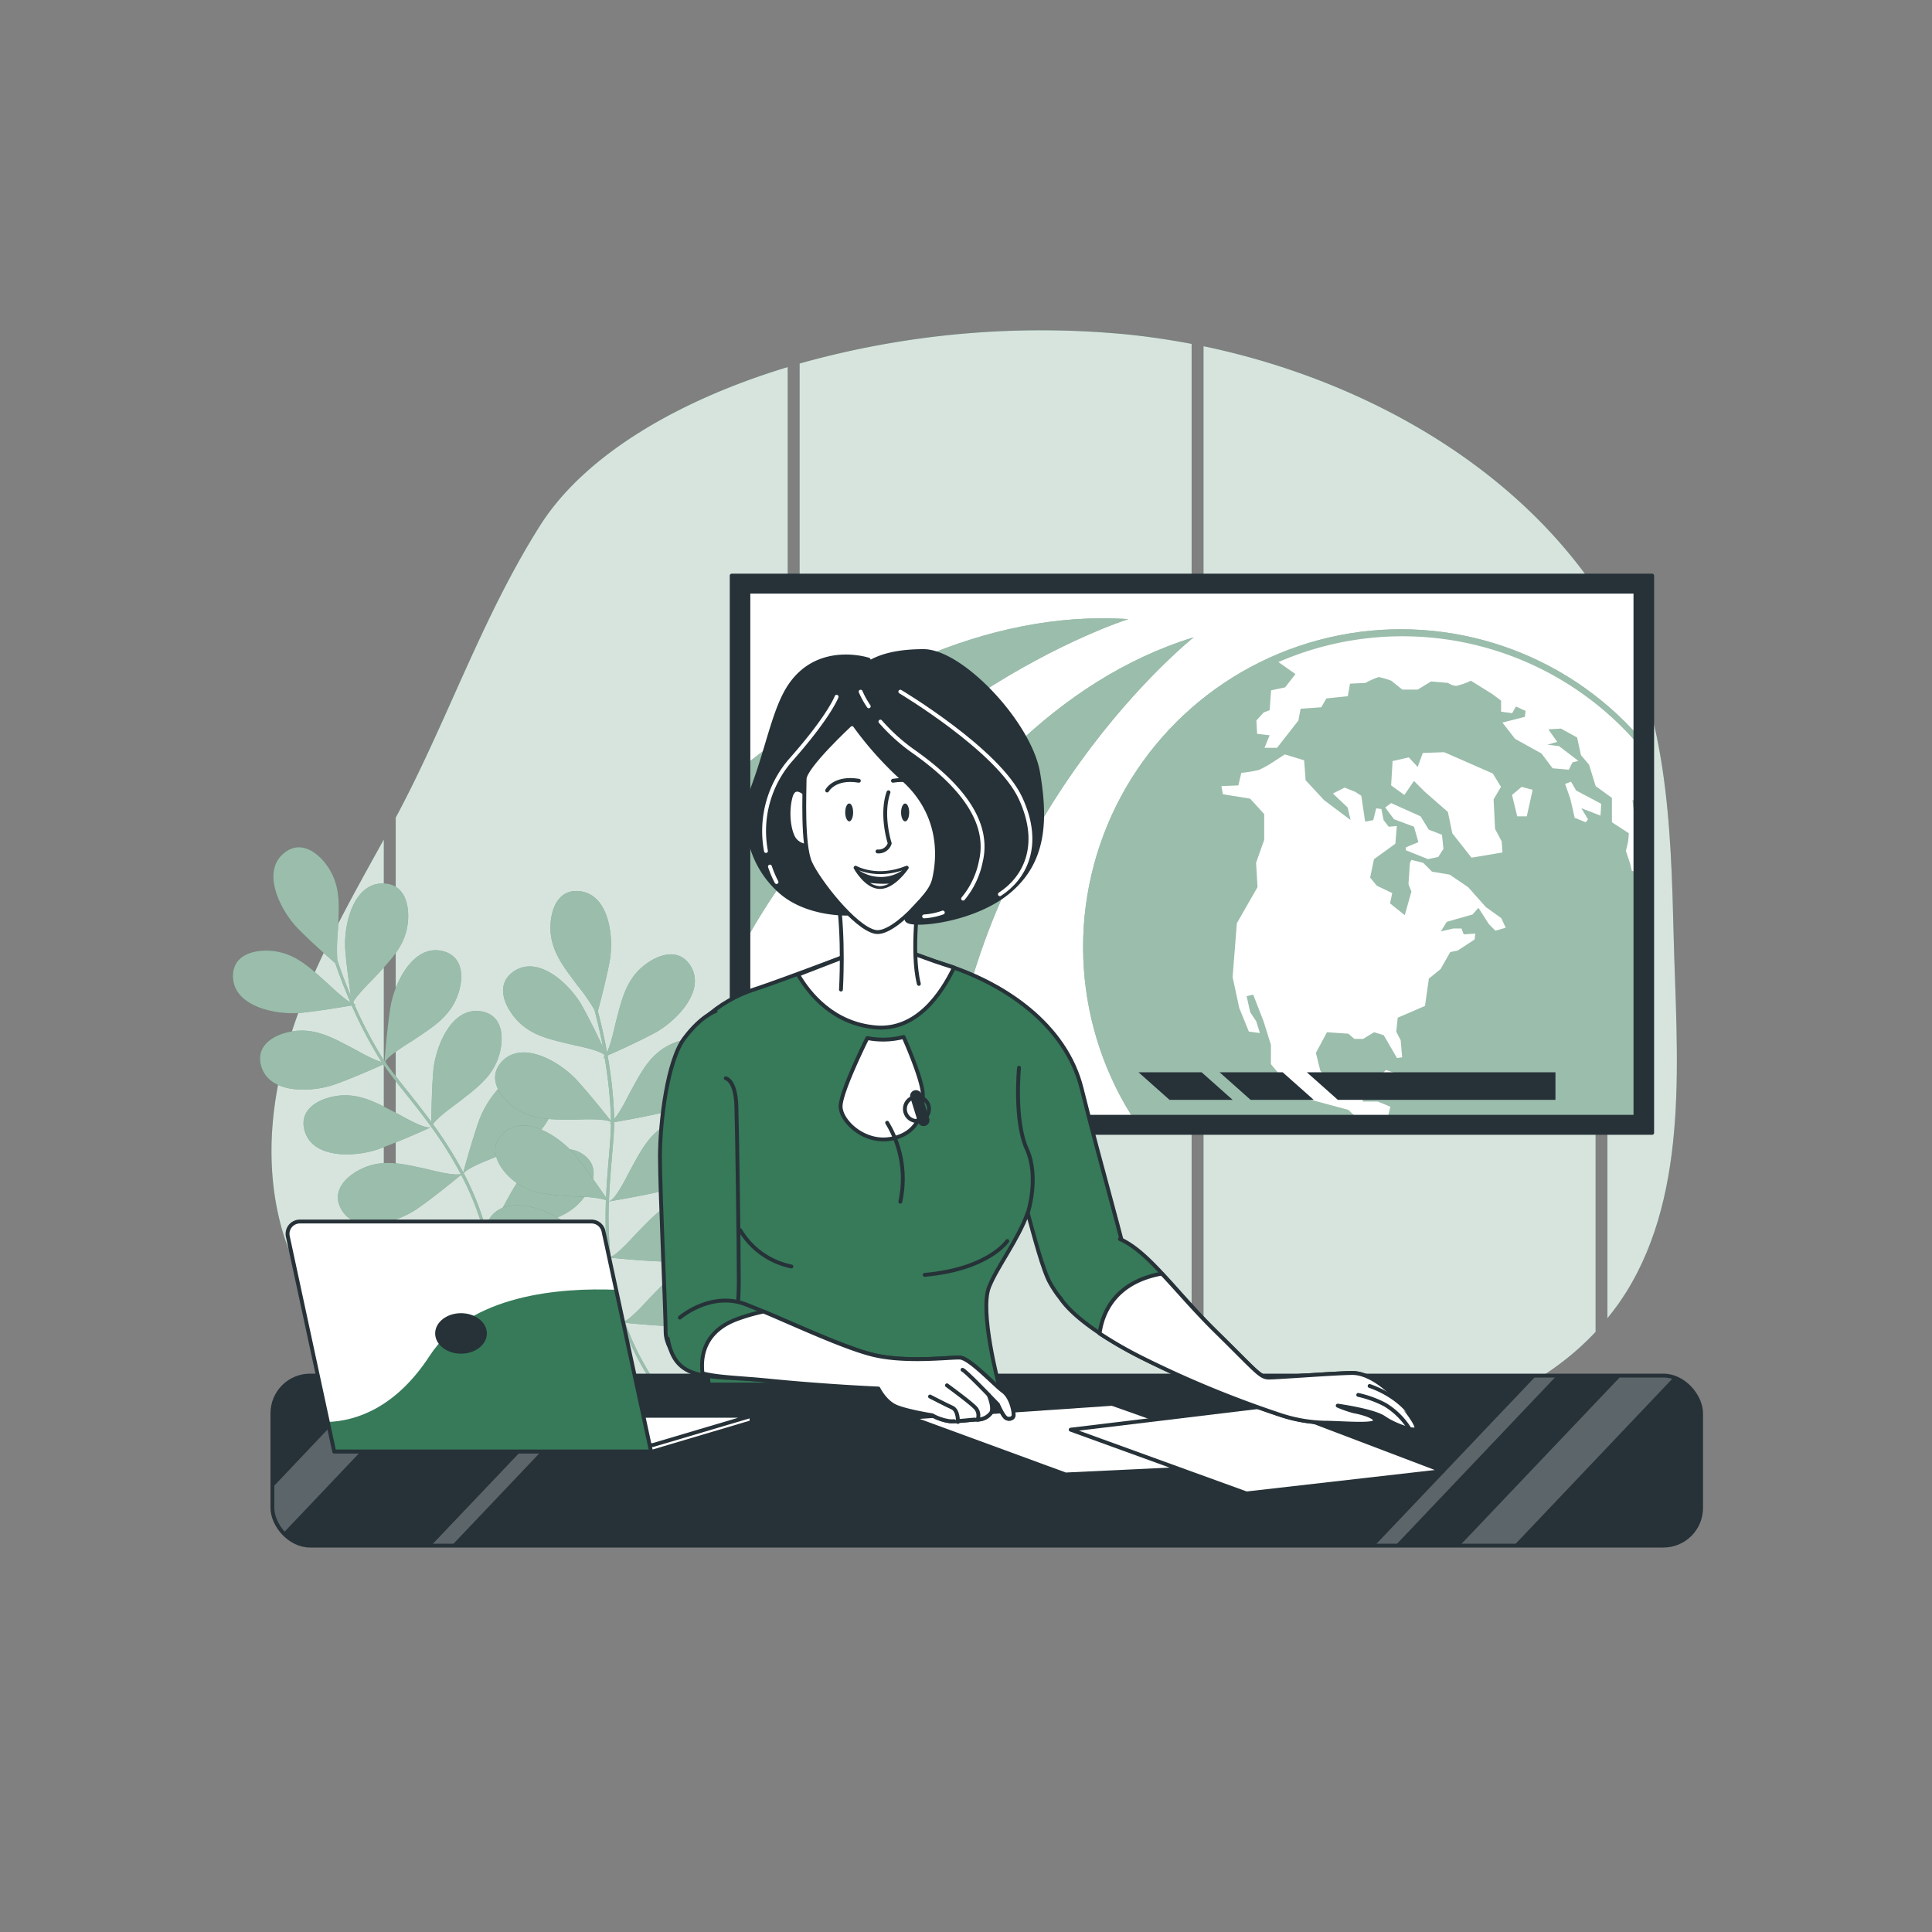
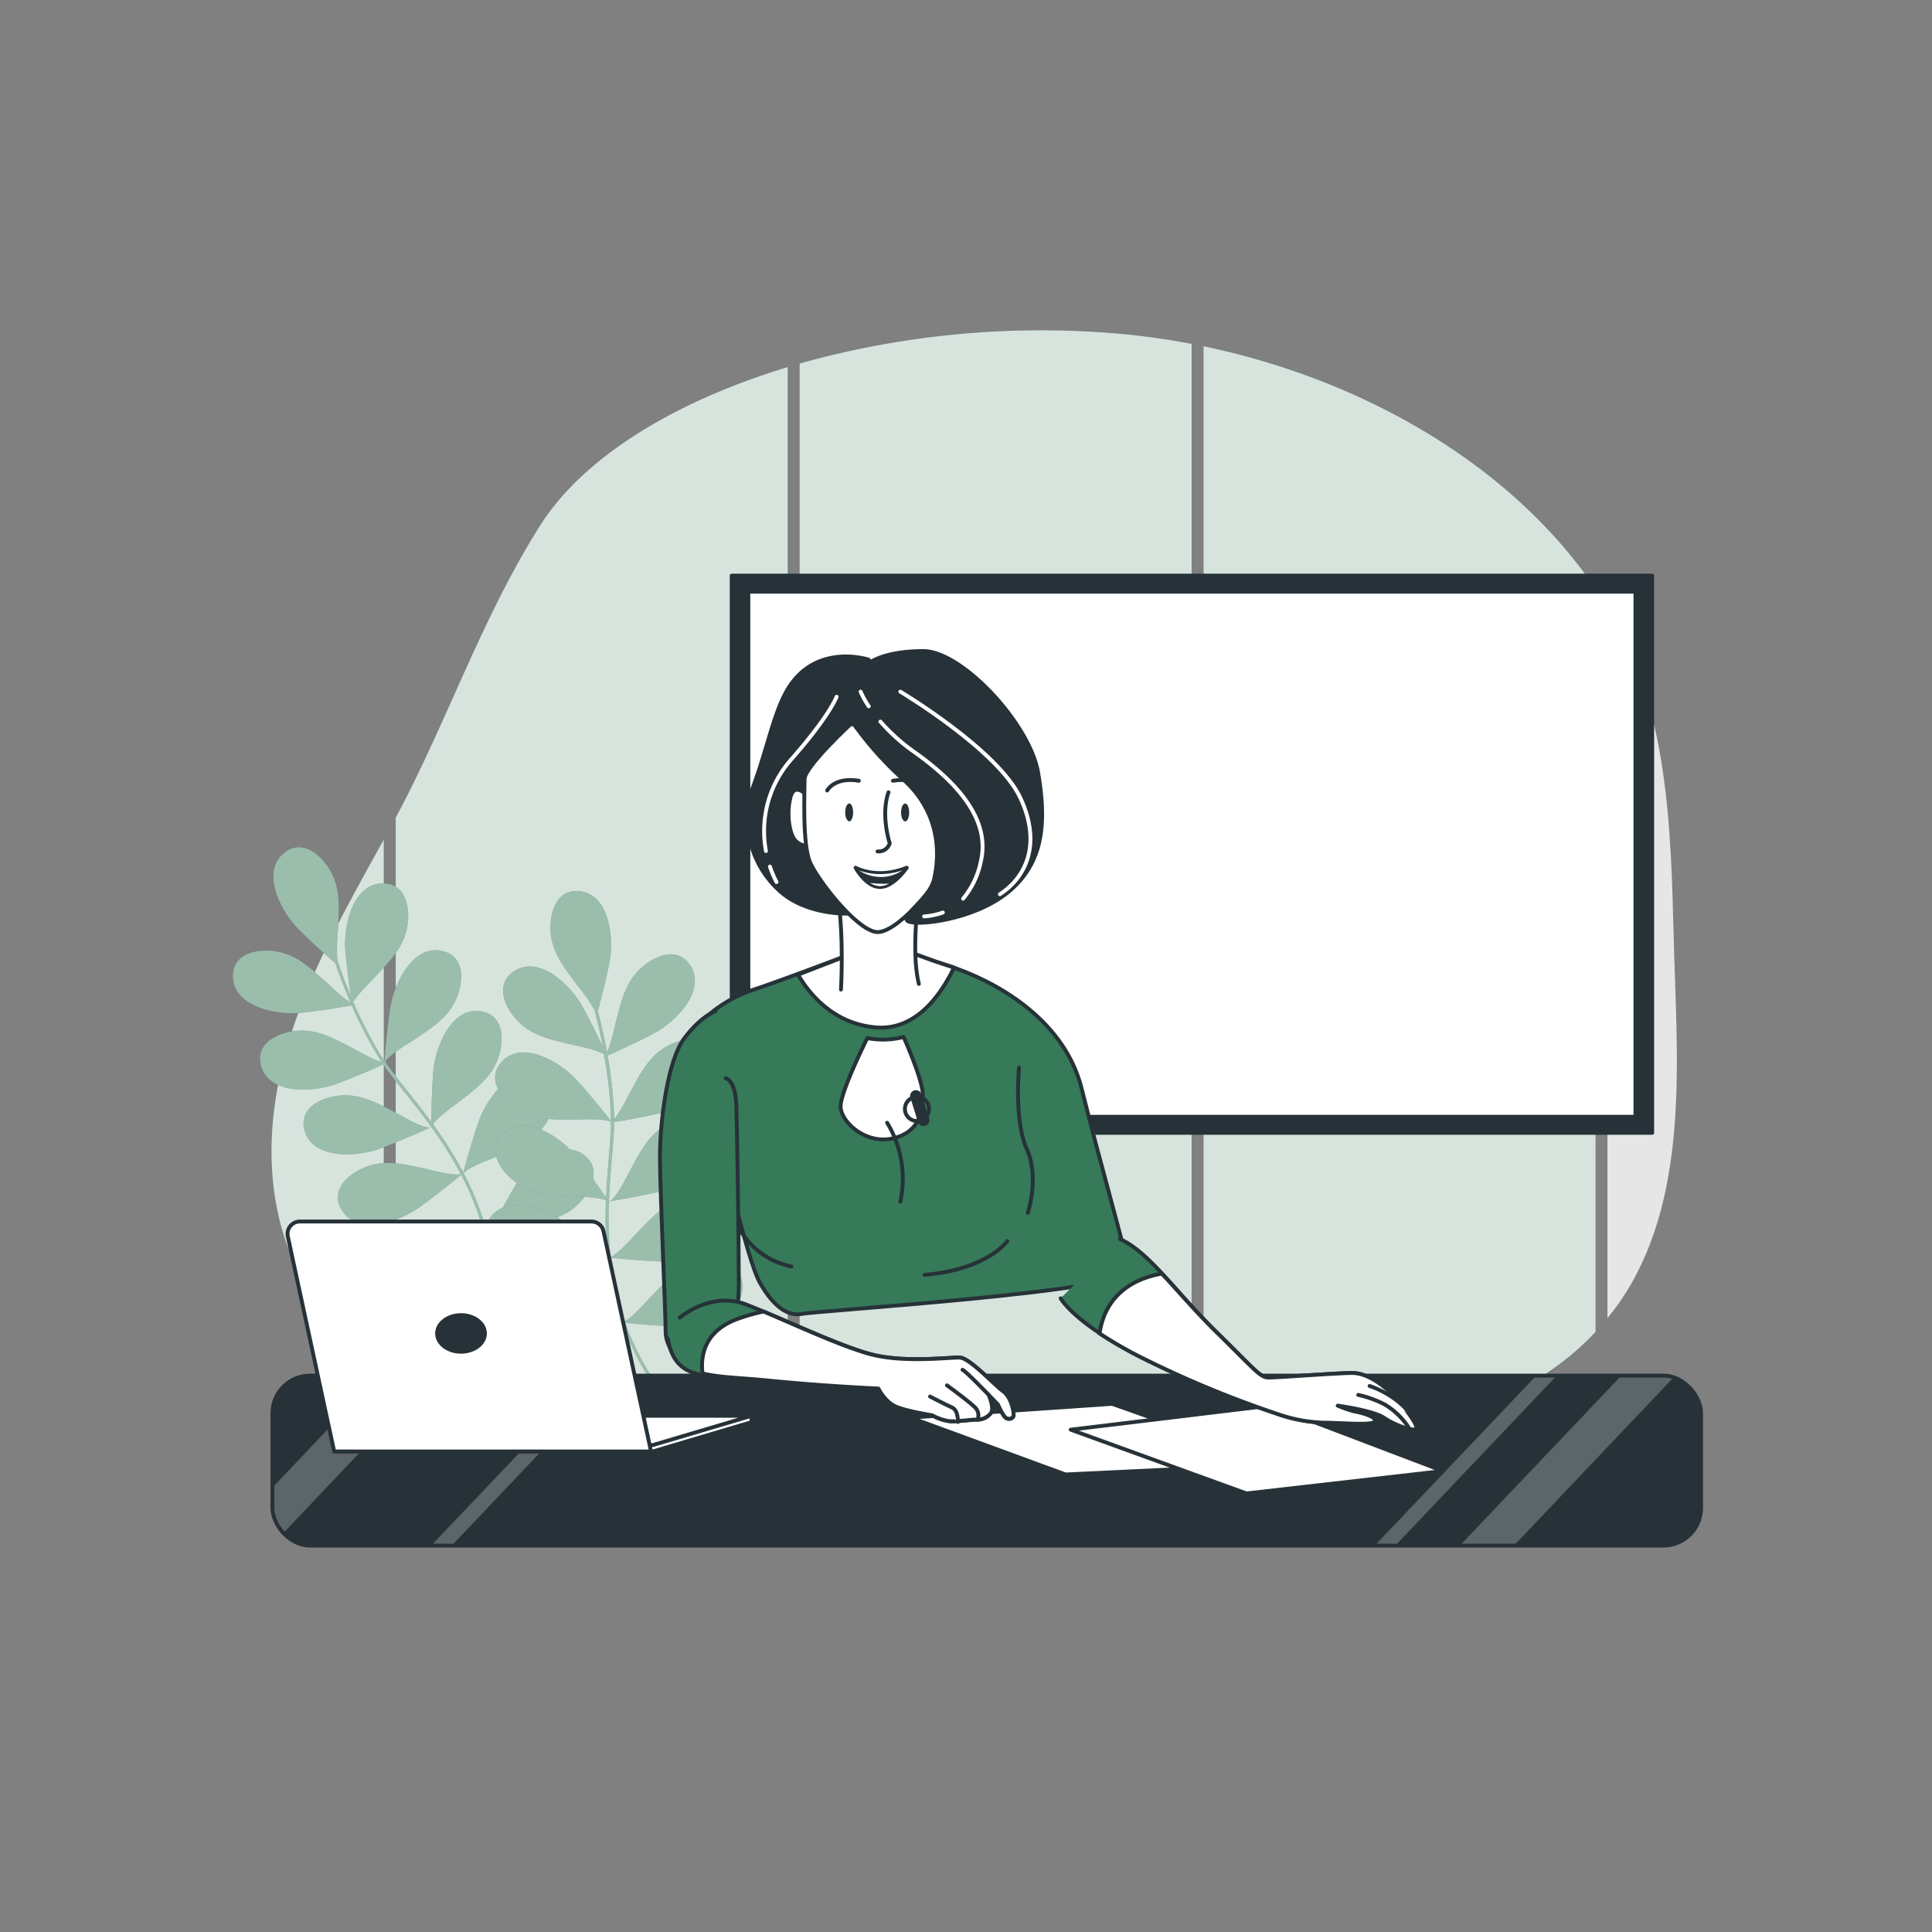
<svg xmlns="http://www.w3.org/2000/svg" viewBox="0 0 500 500">
  <rect x="0" y="0" width="500" height="500" fill="#808080" stroke="none" />
  <defs>
    <clipPath id="freepik--clip-path--inject-449">
-       <rect x="193.68" y="153.13" width="229.57" height="135.89" style="fill:#fff;stroke:#263238;stroke-linecap:round;stroke-linejoin:round" />
-     </clipPath>
+       </clipPath>
    <clipPath id="freepik--clip-path-2--inject-449">
      <circle cx="362.53" cy="245.07" r="82.22" transform="translate(-67.11 328.13) rotate(-45)" style="fill:#367A59" />
    </clipPath>
    <clipPath id="freepik--clip-path-3--inject-449">
      <rect x="70.5" y="356" width="369.74" height="44" rx="9.75" style="fill:#263238;stroke:#263238;stroke-linecap:round;stroke-linejoin:round" />
    </clipPath>
    <clipPath id="freepik--clip-path-4--inject-449">
-       <path d="M153.12,316.13H77.61A3.19,3.19,0,0,0,74.49,320l12,55.64h82l-12.31-57A3.18,3.18,0,0,0,153.12,316.13Z" style="fill:#fff;stroke:#263238;stroke-linecap:round;stroke-linejoin:round" />
-     </clipPath>
+       </clipPath>
  </defs>
  <g id="freepik--background-simple--inject-449">
    <path d="M412.93,152.37C390.19,119,351,97.84,311.47,89.6V362h-3.08V89c-5.57-1.06-11.14-1.88-16.66-2.44a231.39,231.39,0,0,0-84.79,7.52V362h-3.08V95c-29.07,8.8-52.82,23.2-64.08,41-15.19,24-24,50.66-37.37,75.6V356.77c27.43,19.14,66.83,26.76,96.4,29.06,49.91,3.89,99.92-4.08,149-12.42,24-4.07,48.31-10.75,65.13-28.73Z" style="fill:#367A59" />
    <path d="M99.33,217.25c-13,23.56-27,47.66-28.88,75.05-.92,13.59,1.43,27.61,8.21,39.42a76.8,76.8,0,0,0,20.67,22.82Z" style="fill:#367A59" />
-     <path d="M433.16,242.92c-.74-28.91-1.43-60-16.92-85.44l-.24-.38V341.16q1.47-1.8,2.85-3.73c.68-1,1.34-1.95,2-3C437.38,307.9,433.91,272.74,433.16,242.92Z" style="fill:#367A59" />
    <g style="opacity:0.8">
      <path d="M412.93,152.37C390.19,119,351,97.84,311.47,89.6V362h-3.08V89c-5.57-1.06-11.14-1.88-16.66-2.44a231.39,231.39,0,0,0-84.79,7.52V362h-3.08V95c-29.07,8.8-52.82,23.2-64.08,41-15.19,24-24,50.66-37.37,75.6V356.77c27.43,19.14,66.83,26.76,96.4,29.06,49.91,3.89,99.92-4.08,149-12.42,24-4.07,48.31-10.75,65.13-28.73Z" style="fill:#fff" />
      <path d="M99.33,217.25c-13,23.56-27,47.66-28.88,75.05-.92,13.59,1.43,27.61,8.21,39.42a76.8,76.8,0,0,0,20.67,22.82Z" style="fill:#fff" />
      <path d="M433.16,242.92c-.74-28.91-1.43-60-16.92-85.44l-.24-.38V341.16q1.47-1.8,2.85-3.73c.68-1,1.34-1.95,2-3C437.38,307.9,433.91,272.74,433.16,242.92Z" style="fill:#fff" />
    </g>
  </g>
  <g id="freepik--tv-screen--inject-449">
    <rect x="189.36" y="148.97" width="238.22" height="144.21" style="fill:#263238;stroke:#263238;stroke-linecap:round;stroke-linejoin:round" />
    <rect x="193.68" y="153.13" width="229.57" height="135.89" style="fill:#fff" />
    <g style="clip-path:url(#freepik--clip-path--inject-449)">
      <circle cx="362.53" cy="245.07" r="82.22" transform="translate(-67.11 328.13) rotate(-45)" style="fill:#367A59" />
      <g style="clip-path:url(#freepik--clip-path-2--inject-449)">
        <circle cx="362.53" cy="245.07" r="82.22" transform="translate(-67.11 328.13) rotate(-45)" style="fill:#fff;opacity:0.5" />
      </g>
      <polygon points="358.49 208.98 360.78 212.03 365.93 213.94 367.08 217.95 363.83 219.29 363.83 220.05 369.56 222.34 372.23 221.77 373.56 219.67 373.18 216.04 369.75 214.71 367.65 211.27 360.02 207.84 358.49 208.98" style="fill:#fff" />
      <path d="M408.1,296l-6.1-2.48-7.44-2.68h-5.92l-5.53-1.14L377,291l-3.43.19h-2.1l-4,2.29L363.64,295l-5.15-3.24,1.34-5.34-3.25-1.34h-3.81l-.58-1.72.38-3.43-1.33-1.91-2.67.38-.77,1.91-3.24.19-2.86-3.43-1.15-4.58,2.87-5.35,5.53.38,1.53,1.34h2.29l2.86-1.72,2.48.77,3.43,5.91,1.34-.19-.38-4.39L361.35,267l.38-3.62,7.06-3.06,1-7.06,3.05-2.48,2.48-4.39,1.91-.38,4.39-2.86.19-1.53-3,.19-.58-1.52h-2.09l-3.25.76,1.53-2.48,6.68-1.91,1.52-1.72,2.68,4.2,1.71,1.72,2.67-.76-1.14-2.48-4-2.87-4.58-5.15-4.77-3.24-4.58-.77-2.29-2.29-3.05-.76-.38.76-.38,5.54.76,1.91-1.72,6.1-3.81-3.05.57-2.67-4-1.91-1.72-2.1,1-4.77,5.53-4,.38-4.58-2.1.19-1.33-1.71-.57-2.87-1.34-.19-.76,3.06-2.1.38-1-6.68-1.52-1L348,203.83l-3.05,1.53,3.82,3.62.76,3.25-6.87-5.16-4.77-5.15-.38-5.15-5-1.53-3.82,2.48a29.33,29.33,0,0,1-2.86,1.53,31.94,31.94,0,0,1-4.58.76l-.76,3.25-4.39.19.38,2.1,7.06,1.14,3.63,4v6.68l-2.1,5.91.38,6.3-5.35,9.35L319,252.87l1.72,8,2.48,6.1,2.86.38-.95-3.05L323.57,262l-.95-4.2,1.71-.38,2.67,6.87,1.91,6.11v5l3.63,4.39,6.49,4.77,9.92,2.67,3.05,2.86,2.29,3.05,3.44,2.1,4.19,1.15,4.2-.19s-.19,1.91-.19,2.86-2.67,4.2-2.67,4.2l-2.1,3.82,1.53,4.19,4.2,1.72,5.91,6.11,2.67,1.14v2.86l.34,1.34a80.15,80.15,0,0,0,40-18.84l.1-1.39,5.15-9.35-2.48-1.72Z" style="fill:#fff" />
      <path d="M428,220.62l-2.1-3.62-2.67-4.2-.76-5.73,3.43.58.19-1.91-2.48-.19,2.1-1,2.29-1.33v-1.91l-2.29-3-.49-4.11a80.45,80.45,0,0,0-94.36-22.86l4.4,3.11-2.67,3.44-3.63.76-.38,5.15-1.53.58-1.9,2.09.19,3.44,3.24.38-1.33,3.25h3.24l5.53-7.07.58-3.05,5.34-.38,1.33-2.29,5.54-.57.57-3.25,4-.19a20.14,20.14,0,0,1,3.43-1.52,23.16,23.16,0,0,1,3.25.95l2.86,2.29h4l3.43-2.1,4.39.38a4.72,4.72,0,0,0,2.1.77,17,17,0,0,0,3.82-1.34l5.53,3.44,2.29,1.71v2.86l2.86.39,1-1.72,2.48,1.14-.19,1.53L388.83,187l3.25,4.2,6.86,3.81,2.87,3.82,4.2.38.95-1.91,1.53-.38-5-3.82-3-.38L403,192l-2.29-3.25,3.25-.19,4.19,2.29,1,4.58,2.1,2.48,1.71,5.54,4.2,3.05v6.3l4.39,2.86-.19,2.1-.57,2.48,1.14,3.44.39,1.71,3.24.58,1.53-3.25Z" style="fill:#fff" />
      <path d="M430.43,201.4v1.09l-.95,3.06.57,2.67,2.1.76v3.63l-2.29-1L429.29,222l-2.29,4.2,1.52,5.34,2.48,2.29v10.3l2.48,8,2.68,6.1,4.38,1.15,1.53-3.82.62-.48a80.53,80.53,0,0,0-12.26-53.66Z" style="fill:#fff" />
      <polygon points="386.35 200.2 373.76 194.67 368.22 194.86 366.89 198.49 364.6 196.01 360.4 196.96 360.02 203.26 363.45 205.74 365.93 202.11 368.8 204.97 374.71 210.13 375.86 215.66 380.82 221.96 388.83 220.62 388.64 217.76 386.92 214.52 386.54 206.88 388.45 203.64 386.35 200.2" style="fill:#fff" />
      <polygon points="396.65 204.4 393.79 203.64 391.31 205.74 392.65 211.27 395.13 211.27 396.65 204.4" style="fill:#fff" />
      <polygon points="414.4 208.03 407.91 204.59 406.58 202.3 405.05 202.88 406.39 206.69 407.53 211.65 410.39 212.8 410.97 212.03 409.25 209.17 414.21 211.08 414.4 208.03" style="fill:#fff" />
      <polygon points="358.68 276.92 357.92 277.68 363.64 279.4 365.93 282.07 369.56 282.45 370.89 280.35 366.5 279.59 358.68 276.92" style="fill:#fff" />
      <polygon points="375.66 280.54 371.66 281.69 372.23 283.21 377.19 283.21 378.14 281.69 376.43 281.88 375.66 280.54" style="fill:#fff" />
      <path d="M206.23,287.05h38.86c6.94-77,63.84-122.12,63.84-122.12C236.76,187.13,206.23,287.05,206.23,287.05Z" style="fill:#367A59" />
      <path d="M152.43,237.66Z" style="fill:#367A59" />
      <path d="M292,160.23c-75.34-5-139.52,77.43-139.52,77.43l36.3,13.86C222.7,182.05,292,160.23,292,160.23Z" style="fill:#367A59" />
      <g style="opacity:0.5">
        <path d="M206.23,287.05h38.86c6.94-77,63.84-122.12,63.84-122.12C236.76,187.13,206.23,287.05,206.23,287.05Z" style="fill:#fff" />
        <path d="M152.43,237.66Z" style="fill:#fff" />
        <path d="M292,160.23c-75.34-5-139.52,77.43-139.52,77.43l36.3,13.86C222.7,182.05,292,160.23,292,160.23Z" style="fill:#fff" />
      </g>
      <polygon points="346.23 284.64 402.55 284.64 402.55 277.51 338.21 277.51 346.23 284.64" style="fill:#263238" />
      <polygon points="315.63 277.51 323.65 284.64 339.99 284.64 331.96 277.51 315.63 277.51" style="fill:#263238" />
      <polygon points="294.65 277.51 302.67 284.64 319.01 284.64 310.98 277.51 294.65 277.51" style="fill:#263238" />
    </g>
    <rect x="193.68" y="153.13" width="229.57" height="135.89" style="fill:none;stroke:#263238;stroke-linecap:round;stroke-linejoin:round" />
  </g>
  <g id="freepik--Plants--inject-449">
    <path d="M97.15,252.75c3.84-4.18,7.69-7.88,8.38-13.82.55-4.69-.8-10.35-6.53-10.3-7.76.07-10.11,11.11-9.64,17.24.29,3.76,1,8.8,1.44,11.89-1.3-3.1-2.28-5.72-2.88-7.45l0,0,0,0c-.3-.84-.51-1.48-.63-1.84a50.77,50.77,0,0,1,.18-7.9c.25-5.68.82-11-2.46-16-2.6-4-7.27-7.41-11.63-3.69-5.9,5-.6,15,3.7,19.4,3,3.09,7.56,7.14,9.69,9,.58,1.71,1.91,5.5,3.94,10.15-2.22-1.29-5.38-4.45-6.25-5.22-4.26-3.76-8-7.53-14-8.11-4.71-.46-10.33,1-10.17,6.73.22,7.76,11.29,9.89,17.41,9.3,4.44-.42,10.65-1.46,13.33-1.92a112.35,112.35,0,0,0,7.22,13.85c.16.26.33.53.51.79-2.46-.68-6.37-3-7.42-3.54-5-2.6-9.64-5.33-15.54-4.42-4.68.71-9.77,3.52-8.21,9,2.13,7.46,13.39,6.8,19.18,4.72,4.18-1.5,9.94-4,12.43-5.14,1.48,2.16,3.37,4.54,5.52,7.23s4.54,5.7,6.94,9v0c-1.62.72-7.73-2.95-9.07-3.64-5-2.59-9.64-5.32-15.55-4.42-4.67.72-9.76,3.52-8.2,9,2.12,7.46,13.39,6.8,19.17,4.73,5.4-1.94,13.43-5.59,13.65-5.69v.27a1.11,1.11,0,0,1,0-.25,101.71,101.71,0,0,1,7.6,12.16c-2.14.49-7.79-1.1-9.11-1.38-5.56-1.18-10.7-2.61-16.17-.18-4.32,1.91-8.5,5.95-5.54,10.86,4,6.65,14.7,3.05,19.74-.47,4-2.79,9.49-7.27,11.17-8.65a73.49,73.49,0,0,1,6.1,15.7c-2.35.28-7.53-1.17-8.79-1.44-5.55-1.18-10.7-2.61-16.16-.19-4.32,1.92-8.5,6-5.55,10.87,4,6.64,14.7,3.05,19.74-.47,3.77-2.63,8.87-6.76,10.85-8.39a69.08,69.08,0,0,1,1.79,23l.76.07a69.88,69.88,0,0,0-1.77-23.12c1.36-1.45,7.75-2.39,9.14-2.69,5.56-1.2,10.83-2,14.83-6.44,3.16-3.52,5.32-8.92.61-12.19-6.37-4.42-14.66,3.23-17.82,8.51-2.62,4.38-6,11.14-6.78,12.72,0-.13-.07-.26-.1-.39l.18-.15a1.6,1.6,0,0,1-.19.11,74.08,74.08,0,0,0-6.19-15.92c1.39-1.65,7-3.66,8.29-4.2,5.22-2.25,10.24-4.06,13.3-9.2,2.41-4.06,3.49-9.77-1.76-12.07-7.11-3.1-13.76,6-15.84,11.8-1.63,4.54-3.5,11.29-4.09,13.46a104,104,0,0,0-7.85-12.48c1.37-2,5.66-4.93,6.66-5.72,4.47-3.51,8.86-6.54,10.5-12.28,1.3-4.55.88-10.35-4.78-11.22-7.67-1.19-11.76,9.32-12.29,15.45-.37,4.3-.48,10.34-.51,13.19-2.21-3-4.39-5.75-6.37-8.23s-3.95-5-5.4-7.07l.52-.23a1.49,1.49,0,0,1-.63.08l-.07-.11c1.05-1.87,6.23-4.9,7.37-5.66,4.71-3.18,9.31-5.88,11.37-11.49,1.63-4.44,1.63-10.26-4-11.54-7.56-1.74-12.41,8.44-13.38,14.51-.76,4.76-1.36,11.72-1.54,14-.24-.36-.47-.71-.69-1.06a112.47,112.47,0,0,1-7.1-13.59l.55-.09a1.56,1.56,0,0,1-.62-.07c-.08-.17-.15-.34-.22-.51C92.59,257.24,96.3,253.68,97.15,252.75Z" style="fill:#367A59" />
    <path d="M97.15,252.75c3.84-4.18,7.69-7.88,8.38-13.82.55-4.69-.8-10.35-6.53-10.3-7.76.07-10.11,11.11-9.64,17.24.29,3.76,1,8.8,1.44,11.89-1.3-3.1-2.28-5.72-2.88-7.45l0,0,0,0c-.3-.84-.51-1.48-.63-1.84a50.77,50.77,0,0,1,.18-7.9c.25-5.68.82-11-2.46-16-2.6-4-7.27-7.41-11.63-3.69-5.9,5-.6,15,3.7,19.4,3,3.09,7.56,7.14,9.69,9,.58,1.71,1.91,5.5,3.94,10.15-2.22-1.29-5.38-4.45-6.25-5.22-4.26-3.76-8-7.53-14-8.11-4.71-.46-10.33,1-10.17,6.73.22,7.76,11.29,9.89,17.41,9.3,4.44-.42,10.65-1.46,13.33-1.92a112.35,112.35,0,0,0,7.22,13.85c.16.26.33.53.51.79-2.46-.68-6.37-3-7.42-3.54-5-2.6-9.64-5.33-15.54-4.42-4.68.71-9.77,3.52-8.21,9,2.13,7.46,13.39,6.8,19.18,4.72,4.18-1.5,9.94-4,12.43-5.14,1.48,2.16,3.37,4.54,5.52,7.23s4.54,5.7,6.94,9v0c-1.62.72-7.73-2.95-9.07-3.64-5-2.59-9.64-5.32-15.55-4.42-4.67.72-9.76,3.52-8.2,9,2.12,7.46,13.39,6.8,19.17,4.73,5.4-1.94,13.43-5.59,13.65-5.69v.27a1.11,1.11,0,0,1,0-.25,101.71,101.71,0,0,1,7.6,12.16c-2.14.49-7.79-1.1-9.11-1.38-5.56-1.18-10.7-2.61-16.17-.18-4.32,1.91-8.5,5.95-5.54,10.86,4,6.65,14.7,3.05,19.74-.47,4-2.79,9.49-7.27,11.17-8.65a73.49,73.49,0,0,1,6.1,15.7c-2.35.28-7.53-1.17-8.79-1.44-5.55-1.18-10.7-2.61-16.16-.19-4.32,1.92-8.5,6-5.55,10.87,4,6.64,14.7,3.05,19.74-.47,3.77-2.63,8.87-6.76,10.85-8.39a69.08,69.08,0,0,1,1.79,23l.76.07a69.88,69.88,0,0,0-1.77-23.12c1.36-1.45,7.75-2.39,9.14-2.69,5.56-1.2,10.83-2,14.83-6.44,3.16-3.52,5.32-8.92.61-12.19-6.37-4.42-14.66,3.23-17.82,8.51-2.62,4.38-6,11.14-6.78,12.72,0-.13-.07-.26-.1-.39l.18-.15a1.6,1.6,0,0,1-.19.11,74.08,74.08,0,0,0-6.19-15.92c1.39-1.65,7-3.66,8.29-4.2,5.22-2.25,10.24-4.06,13.3-9.2,2.41-4.06,3.49-9.77-1.76-12.07-7.11-3.1-13.76,6-15.84,11.8-1.63,4.54-3.5,11.29-4.09,13.46a104,104,0,0,0-7.85-12.48c1.37-2,5.66-4.93,6.66-5.72,4.47-3.51,8.86-6.54,10.5-12.28,1.3-4.55.88-10.35-4.78-11.22-7.67-1.19-11.76,9.32-12.29,15.45-.37,4.3-.48,10.34-.51,13.19-2.21-3-4.39-5.75-6.37-8.23s-3.95-5-5.4-7.07l.52-.23a1.49,1.49,0,0,1-.63.08l-.07-.11c1.05-1.87,6.23-4.9,7.37-5.66,4.71-3.18,9.31-5.88,11.37-11.49,1.63-4.44,1.63-10.26-4-11.54-7.56-1.74-12.41,8.44-13.38,14.51-.76,4.76-1.36,11.72-1.54,14-.24-.36-.47-.71-.69-1.06a112.47,112.47,0,0,1-7.1-13.59l.55-.09a1.56,1.56,0,0,1-.62-.07c-.08-.17-.15-.34-.22-.51C92.59,257.24,96.3,253.68,97.15,252.75Z" style="fill:#fff;opacity:0.5" />
    <path d="M148,270.35c-5.52-1.34-10.77-2.28-14.65-6.83-3.06-3.6-5.08-9-.29-12.2,6.49-4.25,14.57,3.62,17.59,9,1.85,3.29,4.07,7.87,5.41,10.69-.64-3.3-1.28-6-1.74-7.79v0a.09.09,0,0,0,0-.05c-.22-.86-.4-1.5-.5-1.88a50.8,50.8,0,0,0-4.54-6.47c-3.36-4.57-6.78-8.67-6.83-14.65,0-4.72,1.93-10.2,7.62-9.52,7.7.91,8.83,12.13,7.7,18.17-.79,4.26-2.32,10.14-3.05,12.88.47,1.75,1.46,5.64,2.37,10.63,1.12-2.3,2-6.69,2.29-7.81,1.45-5.49,2.5-10.73,7.12-14.51,3.66-3,9.15-4.91,12.2-.06,4.12,6.57-3.9,14.5-9.32,17.41-3.92,2.11-9.66,4.71-12.14,5.81a113.05,113.05,0,0,1,1.69,15.53c0,.3,0,.62,0,.94,1.67-1.94,3.63-6,4.2-7.07,2.76-5,5.06-9.78,10.47-12.31,4.28-2,10.08-2.51,11.84,2.95,2.38,7.38-7.35,13.09-13.32,14.58-4.31,1.07-10.5,2.17-13.19,2.63,0,2.62-.28,5.65-.57,9.07s-.61,7.27-.76,11.38l0,0c1.74-.3,4.78-6.75,5.52-8.07,2.75-5,5.05-9.78,10.47-12.31,4.28-2,10.07-2.5,11.83,3,2.39,7.38-7.35,13.09-13.31,14.58-5.56,1.39-14.27,2.82-14.51,2.86l.15.22a1,1,0,0,0-.18-.18,100.52,100.52,0,0,0,.44,14.34c2-.79,5.87-5.25,6.81-6.22,4-4.06,7.45-8.11,13.34-9.13,4.66-.81,10.38.23,10.65,5.95.36,7.75-10.53,10.7-16.68,10.58-4.87-.1-11.93-.77-14.1-1a74.08,74.08,0,0,0,3.66,16.44c2.11-1.07,5.61-5.15,6.51-6.07,4-4.07,7.44-8.12,13.33-9.14,4.66-.81,10.38.23,10.65,6,.36,7.75-10.53,10.71-16.67,10.58-4.6-.1-11.13-.7-13.69-.95a68.92,68.92,0,0,0,11.3,20.11l-.6.48a70,70,0,0,1-11.38-20.21c-1.93-.44-7.77,2.32-9.09,2.85-5.29,2.09-10.12,4.36-15.91,2.88-4.58-1.17-9.38-4.46-7.28-9.79,2.84-7.22,14-5.46,19.54-2.83,4.62,2.18,11.18,5.93,12.71,6.81,0-.13-.09-.25-.13-.38l-.24,0,.22,0a74.67,74.67,0,0,1-3.7-16.67c-2.07-.6-7.88.86-9.23,1.11-5.58,1-10.76,2.31-16.16-.26-4.27-2-8.33-6.19-5.24-11,4.18-6.53,14.77-2.65,19.71,1,3.88,2.87,9.2,7.44,10.89,8.91a104.39,104.39,0,0,1-.41-14.73c-2.24-.89-7.45-1-8.71-1-5.67-.44-11-.52-15.56-4.38-3.61-3.06-6.48-8.12-2.26-12,5.72-5.25,15,1.22,18.81,6,2.69,3.36,6.14,8.33,7.75,10.68.16-3.73.45-7.22.72-10.38.28-3.35.53-6.32.56-8.88l-.56.09a1.34,1.34,0,0,0,.57-.27v-.13c-1.92-1-7.91-.61-9.28-.62-5.68,0-11,.29-15.84-3.23-3.81-2.79-7-7.62-3.12-11.8,5.32-5.64,15,.13,19.2,4.64,3.27,3.53,7.64,9,9,10.76,0-.43,0-.86,0-1.26a112.73,112.73,0,0,0-1.65-15.24l-.51.22a1.55,1.55,0,0,0,.48-.4c0-.19-.07-.37-.1-.55C154.26,271.55,149.2,270.65,148,270.35Z" style="fill:#367A59" />
    <path d="M148,270.35c-5.52-1.34-10.77-2.28-14.65-6.83-3.06-3.6-5.08-9-.29-12.2,6.49-4.25,14.57,3.62,17.59,9,1.85,3.29,4.07,7.87,5.41,10.69-.64-3.3-1.28-6-1.74-7.79v0a.09.09,0,0,0,0-.05c-.22-.86-.4-1.5-.5-1.88a50.8,50.8,0,0,0-4.54-6.47c-3.36-4.57-6.78-8.67-6.83-14.65,0-4.72,1.93-10.2,7.62-9.52,7.7.91,8.83,12.13,7.7,18.17-.79,4.26-2.32,10.14-3.05,12.88.47,1.75,1.46,5.64,2.37,10.63,1.12-2.3,2-6.69,2.29-7.81,1.45-5.49,2.5-10.73,7.12-14.51,3.66-3,9.15-4.91,12.2-.06,4.12,6.57-3.9,14.5-9.32,17.41-3.92,2.11-9.66,4.71-12.14,5.81a113.05,113.05,0,0,1,1.69,15.53c0,.3,0,.62,0,.94,1.67-1.94,3.63-6,4.2-7.07,2.76-5,5.06-9.78,10.47-12.31,4.28-2,10.08-2.51,11.84,2.95,2.38,7.38-7.35,13.09-13.32,14.58-4.31,1.07-10.5,2.17-13.19,2.63,0,2.62-.28,5.65-.57,9.07s-.61,7.27-.76,11.38l0,0c1.74-.3,4.78-6.75,5.52-8.07,2.75-5,5.05-9.78,10.47-12.31,4.28-2,10.07-2.5,11.83,3,2.39,7.38-7.35,13.09-13.31,14.58-5.56,1.39-14.27,2.82-14.51,2.86l.15.22a1,1,0,0,0-.18-.18,100.52,100.52,0,0,0,.44,14.34c2-.79,5.87-5.25,6.81-6.22,4-4.06,7.45-8.11,13.34-9.13,4.66-.81,10.38.23,10.65,5.95.36,7.75-10.53,10.7-16.68,10.58-4.87-.1-11.93-.77-14.1-1a74.08,74.08,0,0,0,3.66,16.44c2.11-1.07,5.61-5.15,6.51-6.07,4-4.07,7.44-8.12,13.33-9.14,4.66-.81,10.38.23,10.65,6,.36,7.75-10.53,10.71-16.67,10.58-4.6-.1-11.13-.7-13.69-.95a68.92,68.92,0,0,0,11.3,20.11l-.6.48a70,70,0,0,1-11.38-20.21c-1.93-.44-7.77,2.32-9.09,2.85-5.29,2.09-10.12,4.36-15.91,2.88-4.58-1.17-9.38-4.46-7.28-9.79,2.84-7.22,14-5.46,19.54-2.83,4.62,2.18,11.18,5.93,12.71,6.81,0-.13-.09-.25-.13-.38l-.24,0,.22,0a74.67,74.67,0,0,1-3.7-16.67c-2.07-.6-7.88.86-9.23,1.11-5.58,1-10.76,2.31-16.16-.26-4.27-2-8.33-6.19-5.24-11,4.18-6.53,14.77-2.65,19.71,1,3.88,2.87,9.2,7.44,10.89,8.91a104.39,104.39,0,0,1-.41-14.73c-2.24-.89-7.45-1-8.71-1-5.67-.44-11-.52-15.56-4.38-3.61-3.06-6.48-8.12-2.26-12,5.72-5.25,15,1.22,18.81,6,2.69,3.36,6.14,8.33,7.75,10.68.16-3.73.45-7.22.72-10.38.28-3.35.53-6.32.56-8.88l-.56.09a1.34,1.34,0,0,0,.57-.27v-.13c-1.92-1-7.91-.61-9.28-.62-5.68,0-11,.29-15.84-3.23-3.81-2.79-7-7.62-3.12-11.8,5.32-5.64,15,.13,19.2,4.64,3.27,3.53,7.64,9,9,10.76,0-.43,0-.86,0-1.26a112.73,112.73,0,0,0-1.65-15.24l-.51.22a1.55,1.55,0,0,0,.48-.4c0-.19-.07-.37-.1-.55C154.26,271.55,149.2,270.65,148,270.35Z" style="fill:#fff;opacity:0.5" />
  </g>
  <g id="freepik--Character--inject-449">
    <rect x="70.5" y="356" width="369.74" height="44" rx="9.75" style="fill:#263238" />
    <g style="clip-path:url(#freepik--clip-path-3--inject-449)">
      <path d="M98,356,70.5,385v5.29a9.71,9.71,0,0,0,2.64,6.65L112,356Z" style="fill:#fff;opacity:0.25" />
      <polygon points="402.88 356 397.6 356 355.78 400 361.1 400 402.88 356" style="fill:#fff;opacity:0.25" />
      <path d="M433.2,356.39a9.7,9.7,0,0,0-2.71-.39H419.62L377.8,400h14Z" style="fill:#fff;opacity:0.25" />
      <polygon points="111.58 400 116.91 400 158.68 356 153.41 356 111.58 400" style="fill:#fff;opacity:0.25" />
    </g>
    <rect x="70.5" y="356" width="369.74" height="44" rx="9.75" style="fill:none;stroke:#263238;stroke-linecap:round;stroke-linejoin:round" />
    <polygon points="287.8 363.31 235.62 366.87 275.76 381.59 331.95 378.92 287.8 363.31" style="fill:#fff;stroke:#263238;stroke-linecap:round;stroke-linejoin:round" />
    <polygon points="328.83 363.75 277.09 370 322.59 386.5 373.43 380.7 328.83 363.75" style="fill:#fff;stroke:#263238;stroke-linecap:round;stroke-linejoin:round" />
-     <path d="M292.14,328.86c-.84-5.25-7.36-27.54-12.2-47.1-4.1-16.58-20-27.31-35.59-32.18-6.73-2.1-12.2-5-18.51-4.83,0,0-23.27,8.93-31.05,11.45s-18.88,10.08-18.67,20.59,7.3,81.52,7.3,81.52h75.07s-5.05-18.93-2.52-25.24c2.13-5.34,7.48-12.13,10-19.19,1.59,5.82,3.92,14.83,5.79,18.14,3.17,5.61,6.94,8.83,10.94,8S293,334.12,292.14,328.86Z" style="fill:#367A59;stroke:#263238;stroke-linecap:round;stroke-linejoin:round" />
+     <path d="M292.14,328.86c-.84-5.25-7.36-27.54-12.2-47.1-4.1-16.58-20-27.31-35.59-32.18-6.73-2.1-12.2-5-18.51-4.83,0,0-23.27,8.93-31.05,11.45s-18.88,10.08-18.67,20.59,7.3,81.52,7.3,81.52s-5.05-18.93-2.52-25.24c2.13-5.34,7.48-12.13,10-19.19,1.59,5.82,3.92,14.83,5.79,18.14,3.17,5.61,6.94,8.83,10.94,8S293,334.12,292.14,328.86Z" style="fill:#367A59;stroke:#263238;stroke-linecap:round;stroke-linejoin:round" />
    <path d="M266,313.88s3.05-9.21-.28-16.55-2-21-2-21" style="fill:#367A59;stroke:#263238;stroke-linecap:round;stroke-linejoin:round" />
    <path d="M225.84,244.75s-9.74,3.83-19.31,7.49c2.87,4.92,9.09,12.71,20.14,13.65,10.46.88,16.93-8.59,20.23-15.48l-2.55-.83C237.62,247.48,232.15,244.54,225.84,244.75Z" style="fill:#fff;stroke:#263238;stroke-linecap:round;stroke-linejoin:round" />
    <path d="M191.55,318.36a20.09,20.09,0,0,0,13.26,9.4" style="fill:none;stroke:#263238;stroke-linecap:round;stroke-linejoin:round" />
    <path d="M233.85,268.37a21.26,21.26,0,0,1-9.39.28s-6.91,13.81-6.91,17.68,6.35,9.94,13.54,8.28,7.73-7.46,7.73-11.32S233.85,268.37,233.85,268.37Z" style="fill:#fff;stroke:#263238;stroke-linecap:round;stroke-linejoin:round" />
    <path d="M260.69,321.18s-4.86,7.29-21.38,8.75" style="fill:none;stroke:#263238;stroke-linecap:round;stroke-linejoin:round" />
    <path d="M229.59,290.57A27.92,27.92,0,0,1,233,311" style="fill:none;stroke:#263238;stroke-linecap:round;stroke-linejoin:round" />
    <path d="M185.18,261.69s-3.66,1.14-8.07,7-6.31,21.66-6.31,30.7,1.47,40.07,1.47,45.32S178.86,357,184.11,356s7.09-14.79,7.09-24.46-.42-38.6-.63-45.33-2.74-7.15-2.74-7.15" style="fill:#367A59;stroke:#263238;stroke-linecap:round;stroke-linejoin:round" />
    <path d="M175.94,341s8-6.91,17.05-3.43S216.4,348,225.11,350.41s20.81.78,23.33.93,8.86,7,11.08,8.65,2.85,5.43,2.8,6.27-1.12,1.2-1.94.73-2.11-3.49-2.11-3.49L255.88,361s1.49,3.46.57,4.67A4.33,4.33,0,0,1,253,367.4c-1-.06-5.08.55-7.18.43a12.77,12.77,0,0,1-4.55-1.53s-6.47-1-9.35-2.23-4.57-4.69-4.57-4.69-13.66-.58-28.74-2.09-23.73.85-25.79-10.85" style="fill:#367A59;stroke:#263238;stroke-linecap:round;stroke-linejoin:round" />
    <path d="M259.52,360c-2.22-1.61-8.56-8.51-11.08-8.65s-14.62,1.47-23.33-.93c-7.35-2-18.7-7.28-27.51-11a48.9,48.9,0,0,0-6.94,2c-8.63,3.24-9.36,9.85-8.85,14,4.15,1.07,9.72,1.14,16.78,1.84,15.08,1.51,28.74,2.09,28.74,2.09s1.69,3.47,4.57,4.69,9.35,2.23,9.35,2.23a12.77,12.77,0,0,0,4.55,1.53c2.1.12,6.13-.49,7.18-.43a4.33,4.33,0,0,0,3.47-1.69c.92-1.21-.57-4.67-.57-4.67l2.39,2.46s1.3,3,2.11,3.49,1.89.11,1.94-.73S261.75,361.59,259.52,360Z" style="fill:#fff;stroke:#263238;stroke-linecap:round;stroke-linejoin:round" />
    <path d="M240.69,361.42s4.09,2.13,5.73,2.86S247.9,368,247.9,368" style="fill:#fff;stroke:#263238;stroke-linecap:round;stroke-linejoin:round" />
    <path d="M245.07,358.52s6.27,4.57,7.45,5.91a2.9,2.9,0,0,1,.46,3" style="fill:#fff;stroke:#263238;stroke-linecap:round;stroke-linejoin:round" />
    <path d="M255.88,361s-6-6.24-6.78-6.5" style="fill:#fff;stroke:#263238;stroke-linecap:round;stroke-linejoin:round" />
    <path d="M274.5,336s3.28,6.36,21.13,15.39a272.34,272.34,0,0,0,36.11,14.88,39.4,39.4,0,0,0,10.94,1.89c4.41,0,13,.85,13.25-.42s-4.21-2.31-5.47-2.52a29.21,29.21,0,0,1-4.21-1.47s9.26,1.26,12,3.15,7.15,3.37,8.2,2.95-2.52-5.26-5.26-8.2S354,355.33,350,355.33s-19.27,1.18-21.59,1.18-3.23-1.6-13.74-11.9S297.4,324,289.83,320.66" style="fill:#367A59;stroke:#263238;stroke-linecap:round;stroke-linejoin:round" />
    <path d="M350,355.33c-4,0-19.27,1.18-21.59,1.18s-3.23-1.6-13.74-11.9c-5.45-5.35-9.9-10.67-14-15-12.49,2.25-15.45,10.67-16.09,15.49a106.81,106.81,0,0,0,11,6.32,272.34,272.34,0,0,0,36.11,14.88,39.4,39.4,0,0,0,10.94,1.89c4.41,0,13,.85,13.25-.42s-4.21-2.31-5.47-2.52a29.21,29.21,0,0,1-4.21-1.47s9.26,1.26,12,3.15,7.15,3.37,8.2,2.95-2.52-5.26-5.26-8.2S354,355.33,350,355.33Z" style="fill:#fff;stroke:#263238;stroke-linecap:round;stroke-linejoin:round" />
    <path d="M351.51,361a27.75,27.75,0,0,1,6.94,2.53,19.14,19.14,0,0,1,6.1,5.89" style="fill:#fff;stroke:#263238;stroke-linecap:round;stroke-linejoin:round" />
    <path d="M354.45,358.69s6.94,2.1,10.94,7.78" style="fill:#fff;stroke:#263238;stroke-linecap:round;stroke-linejoin:round" />
    <path d="M237.32,290.61a3.62,3.62,0,1,1,3.61-3.62A3.62,3.62,0,0,1,237.32,290.61Zm0-6.23a2.62,2.62,0,1,0,2.61,2.61A2.61,2.61,0,0,0,237.32,284.38Z" style="fill:#263238" />
    <path d="M239,291.43a1.51,1.51,0,0,1-1.44-1.06l-1.95-6.29a1.5,1.5,0,0,1,2.87-.89l2,6.29a1.51,1.51,0,0,1-1,1.88A1.39,1.39,0,0,1,239,291.43Z" style="fill:#263238" />
    <path d="M217.64,256.1s.84-13.46-.84-24.39h21s-2.11,14.51,0,22.92" style="fill:#fff;stroke:#263238;stroke-linecap:round;stroke-linejoin:round" />
    <path d="M224.8,170.72s-12.76-4.26-20.24,6.55c-4.07,5.88-5.7,15.65-9.53,26a25.07,25.07,0,0,0,6.66,27.23c6.93,6.37,17.69,5.94,17.69,5.94s-8.61-14.22-8.13-24.83,15.07-15.92,16.26-24.62A30.54,30.54,0,0,0,224.8,170.72Z" style="fill:#263238;stroke:#263238;stroke-linecap:round;stroke-linejoin:round" />
    <path d="M199.26,224.27a26.67,26.67,0,0,0,1.7,4" style="fill:none;stroke:#fff;stroke-linecap:round;stroke-linejoin:round" />
    <path d="M216.51,180.32s-1.77,4.88-11.55,16a28,28,0,0,0-6.73,23.92" style="fill:none;stroke:#fff;stroke-linecap:round;stroke-linejoin:round" />
    <path d="M208.81,205.85s-3.16-3.57-4.21.42-.42,8.62.84,10.73a4.25,4.25,0,0,0,3.79,1.89Z" style="fill:#fff;stroke:#263238;stroke-linecap:round;stroke-linejoin:round" />
    <path d="M220,187.55s-11.77,10.93-11.77,14.09-.64,17,1.47,21.66,11.56,16.82,16.82,17.87,16.61-13,17.67-16.4,1.47-18.51.42-22.29S223.32,186.07,220,187.55Z" style="fill:#fff;stroke:#263238;stroke-linecap:round;stroke-linejoin:round" />
    <path d="M220.79,210.26c0,1.27-.47,2.31-1,2.31s-1.05-1-1.05-2.31.47-2.32,1.05-2.32S220.79,209,220.79,210.26Z" style="fill:#263238" />
    <ellipse cx="234.25" cy="210.26" rx="1.05" ry="2.31" style="fill:#263238" />
    <path d="M214.06,204.58s1.9-3.58,8.21-2.52" style="fill:none;stroke:#263238;stroke-linecap:round;stroke-linejoin:round" />
    <path d="M239.3,204.58s-1.89-3.58-8.2-2.52" style="fill:none;stroke:#263238;stroke-linecap:round;stroke-linejoin:round" />
    <path d="M227.1,220.35a3,3,0,0,0,3.16-2.1s-2.39-7.25-.32-13.21" style="fill:none;stroke:#263238;stroke-linecap:round;stroke-linejoin:round" />
    <path d="M221.42,224.56s5.47,3.15,13.25,0c0,0-3.36,5-6.94,5S221.42,224.56,221.42,224.56Z" style="fill:#263238;stroke:#263238;stroke-linecap:round;stroke-linejoin:round" />
    <path d="M221.42,224.56s.15.26.4.64a10.29,10.29,0,0,0,5.79,2,9.86,9.86,0,0,0,6.9-2.4l.16-.23C226.89,227.71,221.42,224.56,221.42,224.56Z" style="fill:#fff;stroke:#263238;stroke-linecap:round;stroke-linejoin:round;stroke-width:0.5px" />
    <path d="M227.73,229.6a5.84,5.84,0,0,0,3.29-1.23,28.23,28.23,0,0,1-6.71-.24A5.41,5.41,0,0,0,227.73,229.6Z" style="fill:#fff;stroke:#263238;stroke-linecap:round;stroke-linejoin:round;stroke-width:0.5px" />
    <path d="M219.93,185.92a89,89,0,0,0,13.69,15.68c7.93,7,10.25,16.54,8.12,25.91-1.15,5.09-8.8,9.51-6.81,10.86s17.34-.18,26.27-7.73,9.65-17.86,7.47-30.64S248.89,168.5,239,168.5,217,171.21,219.93,185.92Z" style="fill:#263238;stroke:#263238;stroke-linecap:round;stroke-linejoin:round" />
    <path d="M244,236.16a17.3,17.3,0,0,1-4.84,1" style="fill:none;stroke:#fff;stroke-linecap:round;stroke-linejoin:round" />
    <path d="M227.85,186.75a48.27,48.27,0,0,0,8.65,7.78c10.67,7.55,20,17.33,17.33,28.44a21.54,21.54,0,0,1-4.58,9.6" style="fill:none;stroke:#fff;stroke-linecap:round;stroke-linejoin:round" />
    <path d="M222.73,179a22.6,22.6,0,0,0,2.1,3.79" style="fill:none;stroke:#fff;stroke-linecap:round;stroke-linejoin:round" />
    <path d="M233,179s25.32,15.11,31.1,27.55.89,20.88-5.33,24.88" style="fill:none;stroke:#fff;stroke-linecap:round;stroke-linejoin:round" />
  </g>
  <g id="freepik--Device--inject-449">
    <polygon points="168.93 375.64 194.5 368.05 194.5 366.4 115.87 368.05 86.51 375.64 168.93 375.64" style="fill:#fff;stroke:#263238;stroke-linecap:round;stroke-linejoin:round" />
    <polygon points="168.93 373.99 194.5 366.4 115.87 366.4 86.51 373.99 168.93 373.99" style="fill:#fff;stroke:#263238;stroke-linecap:round;stroke-linejoin:round" />
    <path d="M153.12,316.13H77.61A3.19,3.19,0,0,0,74.49,320l12,55.64h82l-12.31-57A3.18,3.18,0,0,0,153.12,316.13Z" style="fill:#fff" />
    <g style="clip-path:url(#freepik--clip-path-4--inject-449)">
      <path d="M159.51,333.8c-14.3-.58-37.94,1.13-48.32,17.09C102.33,364.5,92,367.74,84.87,368l1.64,7.61h82Z" style="fill:#367A59" />
    </g>
    <path d="M153.12,316.13H77.61A3.19,3.19,0,0,0,74.49,320l12,55.64h82l-12.31-57A3.18,3.18,0,0,0,153.12,316.13Z" style="fill:none;stroke:#263238;stroke-linecap:round;stroke-linejoin:round" />
    <path d="M126,345.09c0,2.9-3,5.24-6.69,5.24s-6.69-2.34-6.69-5.24,3-5.24,6.69-5.24S126,342.2,126,345.09Z" style="fill:#263238" />
  </g>
</svg>